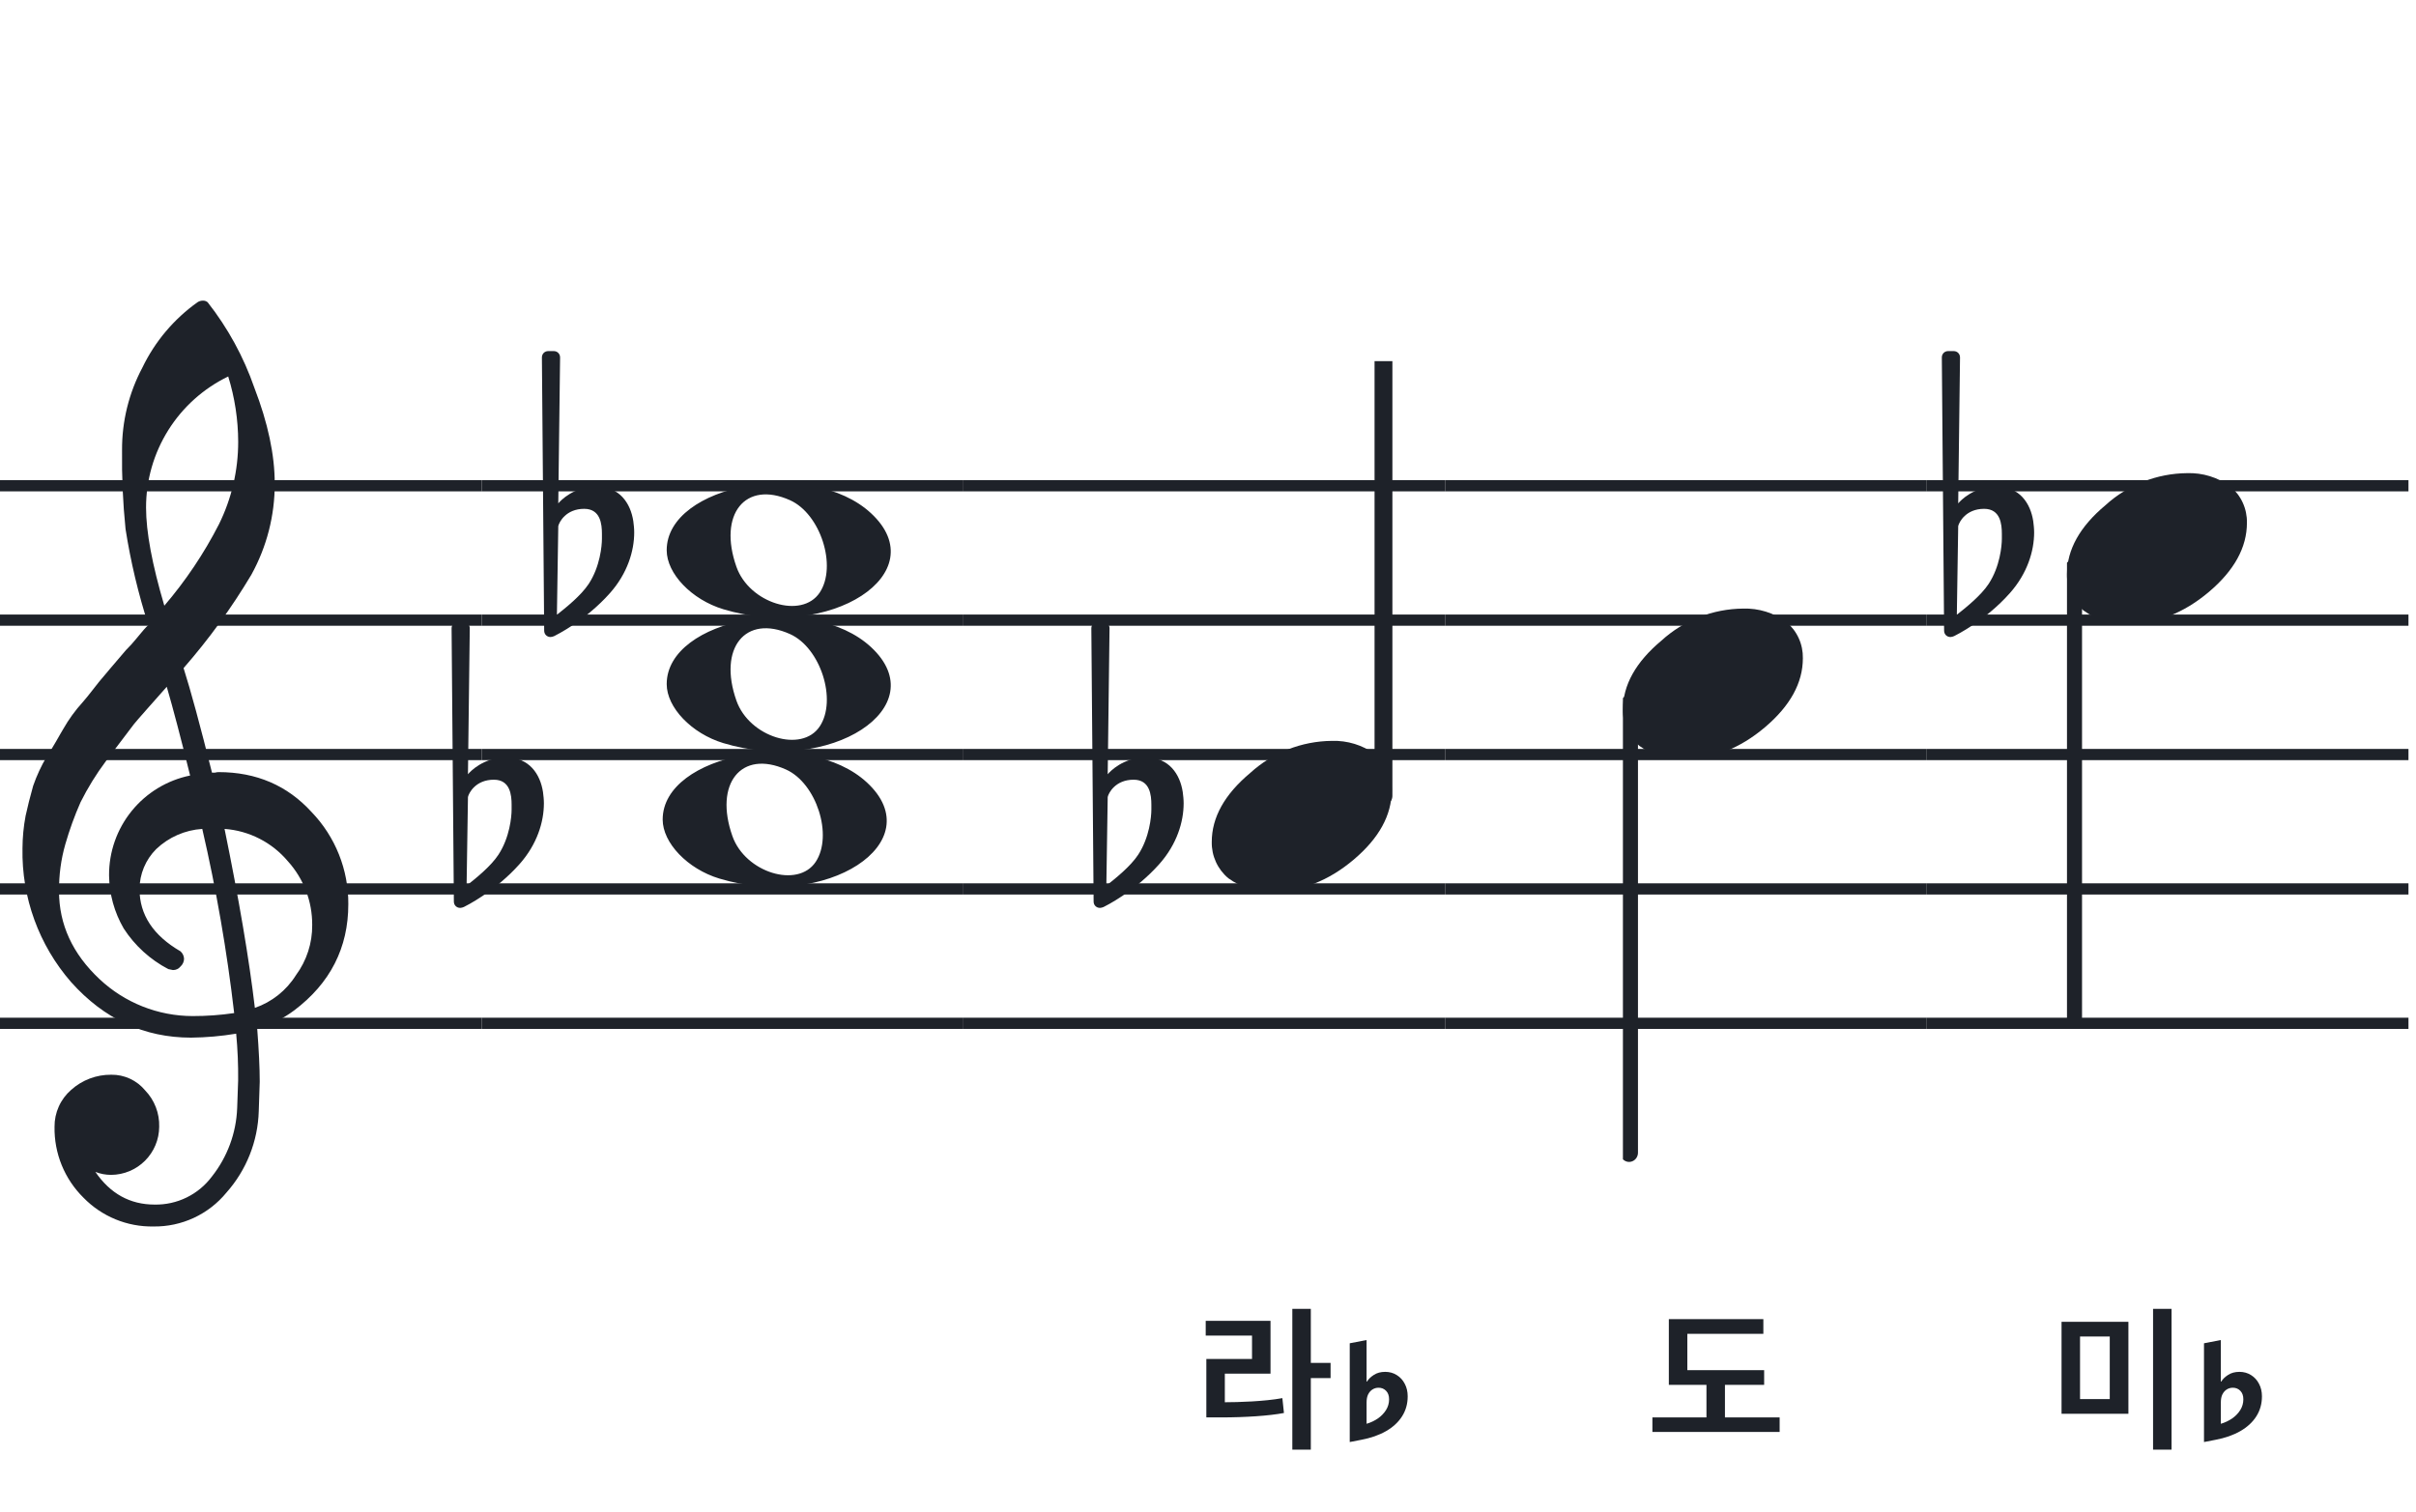
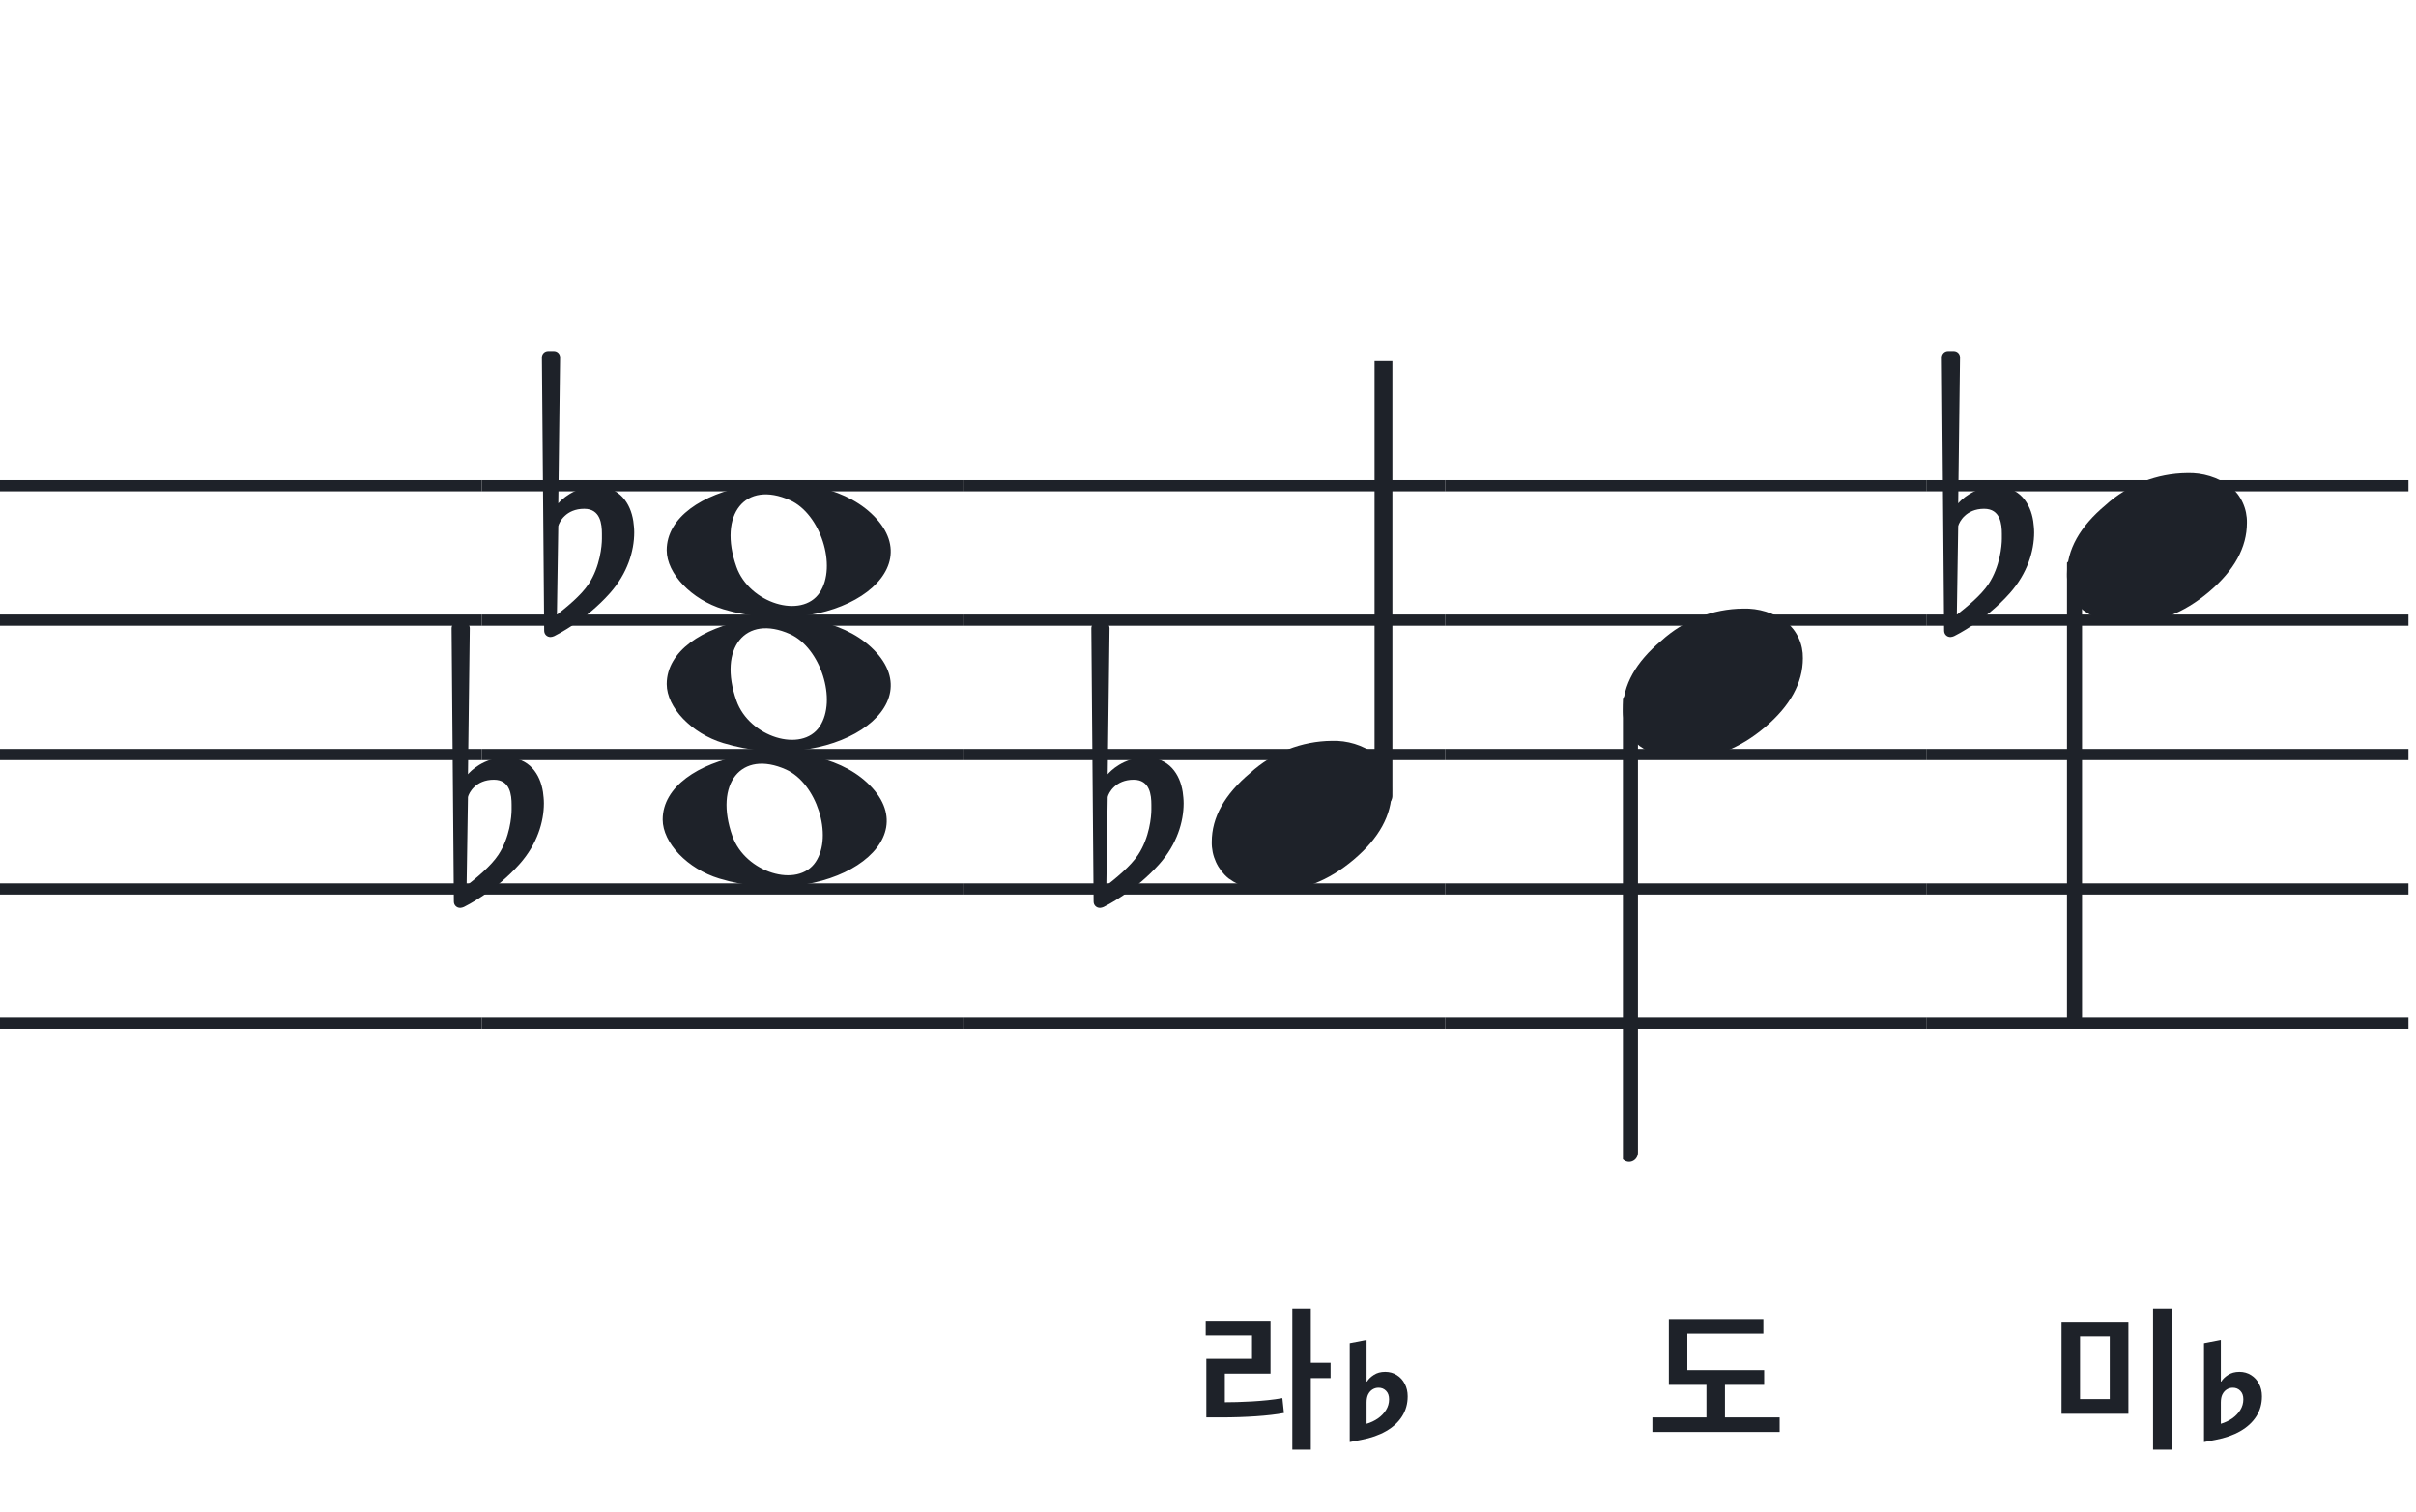
<svg xmlns="http://www.w3.org/2000/svg" width="321" height="201" viewBox="0 0 321 201" fill="none">
  <path fill-rule="evenodd" clip-rule="evenodd" d="M192 63.813H128V65.302H192V63.813ZM192 81.674H128V83.162H192V81.674ZM128 99.534H192V101.023H128V99.534ZM192 117.395H128V118.883H192V117.395ZM128 135.255H192V136.744H128V135.255Z" fill="#1E2229" />
  <path fill-rule="evenodd" clip-rule="evenodd" d="M256 63.813H192V65.302H256V63.813ZM256 81.674H192V83.162H256V81.674ZM192 99.534H256V101.023H192V99.534ZM256 117.395H192V118.883H256V117.395ZM192 135.255H256V136.744H192V135.255Z" fill="#1E2229" />
  <path fill-rule="evenodd" clip-rule="evenodd" d="M320 63.813H256V65.302H320V63.813ZM320 81.674H256V83.162H320V81.674ZM256 99.534H320V101.023H256V99.534ZM320 117.395H256V118.883H320V117.395ZM256 135.255H320V136.744H256V135.255Z" fill="#1E2229" />
  <path fill-rule="evenodd" clip-rule="evenodd" d="M128 63.813H64V65.302H128V63.813ZM128 81.674H64V83.162H128V81.674ZM64 99.534H128V101.023H64V99.534ZM128 117.395H64V118.883H128V117.395ZM64 135.255H128V136.744H64V135.255Z" fill="#1E2229" />
  <path fill-rule="evenodd" clip-rule="evenodd" d="M64 63.813H0V65.302H64V63.813ZM64 81.674H0V83.162H64V81.674ZM0 99.534H64V101.023H0V99.534ZM64 117.395H0V118.883H64V117.395ZM0 135.255H64V136.744H0V135.255Z" fill="#1E2229" />
  <g clip-path="url(#clip0_1363_39213)">
    <path d="M28.165 102.683H28.568C28.72 102.641 28.877 102.618 29.034 102.614C34.054 102.614 38.175 104.383 41.399 107.922C44.563 111.21 46.315 115.606 46.278 120.169C46.278 125.962 43.88 130.668 39.084 134.284C37.607 135.384 35.944 136.206 34.174 136.712C34.397 139.608 34.509 141.959 34.509 143.763C34.509 144.123 34.465 145.425 34.379 147.668C34.264 151.674 32.741 155.512 30.077 158.506C28.904 159.934 27.424 161.079 25.748 161.857C24.071 162.635 22.241 163.026 20.393 163C18.661 163.031 16.941 162.707 15.34 162.047C13.738 161.387 12.289 160.406 11.082 159.164C9.839 157.936 8.859 156.469 8.199 154.852C7.54 153.234 7.216 151.5 7.246 149.753C7.237 148.822 7.43 147.9 7.813 147.051C8.195 146.202 8.758 145.447 9.462 144.837C10.922 143.528 12.82 142.813 14.782 142.832C15.641 142.82 16.492 143.001 17.272 143.362C18.052 143.723 18.741 144.255 19.288 144.918C19.905 145.559 20.388 146.317 20.707 147.148C21.027 147.978 21.178 148.864 21.151 149.753C21.141 151.444 20.465 153.063 19.269 154.259C18.073 155.455 16.454 156.131 14.763 156.141C14.047 156.142 13.337 156.008 12.671 155.744C14.653 158.64 17.277 160.089 20.542 160.089C22.015 160.117 23.474 159.794 24.797 159.146C26.121 158.499 27.271 157.545 28.152 156.364C30.208 153.768 31.384 150.585 31.511 147.277C31.598 145.125 31.641 143.894 31.641 143.583C31.662 141.511 31.575 139.439 31.38 137.376C29.4 137.706 27.398 137.882 25.39 137.903C19.158 137.903 13.842 135.441 9.443 130.517C5.164 125.602 2.863 119.273 2.988 112.757C2.994 111.299 3.133 109.845 3.404 108.412C3.668 107.199 4.001 105.877 4.403 104.445C4.874 103.086 5.482 101.778 6.215 100.541C6.582 100.007 6.985 99.337 7.457 98.523C7.929 97.71 8.214 97.183 8.388 96.91C9.127 95.607 10.01 94.391 11.02 93.284C11.374 92.875 11.74 92.428 12.125 91.931C12.51 91.435 12.826 91.037 13.1 90.69C13.373 90.342 13.578 90.131 13.72 89.951C13.863 89.771 14.862 88.585 16.749 86.382C17.213 85.927 17.65 85.446 18.059 84.942C18.481 84.42 18.829 84.017 19.096 83.7C19.363 83.384 19.568 83.197 19.717 83.079C18.372 78.909 17.357 74.64 16.681 70.311C16.326 66.824 16.171 63.319 16.216 59.814C16.196 55.995 17.123 52.23 18.916 48.858C20.585 45.39 23.105 42.4 26.241 40.168C26.44 40.036 26.672 39.963 26.911 39.956C27.155 39.936 27.398 40.011 27.588 40.168C30.277 43.588 32.377 47.434 33.801 51.546C35.601 56.214 36.502 60.453 36.502 64.265C36.515 68.5 35.447 72.669 33.398 76.376C30.776 80.777 27.762 84.932 24.391 88.79C25.326 91.724 26.584 96.355 28.165 102.683ZM33.863 133.949C36.124 133.166 38.05 131.632 39.32 129.604C40.746 127.674 41.505 125.331 41.48 122.931C41.499 119.805 40.348 116.784 38.252 114.464C37.207 113.222 35.924 112.201 34.478 111.462C33.033 110.723 31.454 110.281 29.835 110.162C31.767 119.61 33.11 127.539 33.863 133.949ZM7.842 118.431C7.842 122.863 9.636 126.761 13.224 130.126C16.573 133.273 20.993 135.028 25.589 135.036C27.438 135.039 29.284 134.907 31.113 134.638C30.158 126.407 28.742 118.236 26.874 110.162C24.582 110.312 22.416 111.261 20.753 112.844C19.343 114.254 18.547 116.164 18.537 118.158C18.537 121.568 20.352 124.326 23.981 126.432C24.125 126.558 24.241 126.713 24.322 126.886C24.403 127.059 24.448 127.247 24.453 127.438C24.447 127.629 24.401 127.818 24.32 127.992C24.239 128.166 24.124 128.321 23.981 128.45C23.862 128.601 23.709 128.722 23.534 128.804C23.36 128.886 23.168 128.926 22.976 128.921C22.767 128.889 22.559 128.845 22.355 128.791C19.955 127.535 17.919 125.682 16.445 123.409C15.193 121.263 14.519 118.829 14.49 116.345C14.47 113.227 15.533 110.199 17.497 107.777C19.461 105.356 22.205 103.691 25.26 103.067C24.018 98.043 22.984 94.112 22.156 91.273C21.442 92.086 20.573 93.061 19.561 94.203C18.55 95.345 17.96 96.028 17.786 96.252C16.172 98.362 14.931 100.001 14.062 101.168C12.783 102.879 11.659 104.701 10.703 106.612C9.904 108.426 9.228 110.293 8.68 112.198C8.101 114.22 7.821 116.316 7.848 118.418L7.842 118.431ZM30.313 50.037C27.04 51.622 24.28 54.097 22.351 57.18C20.422 60.262 19.401 63.825 19.406 67.462C19.406 70.685 20.215 75.031 21.833 80.497C24.667 77.187 27.103 73.556 29.09 69.678C30.775 66.267 31.65 62.513 31.647 58.709C31.639 55.764 31.191 52.838 30.319 50.025L30.313 50.037Z" fill="#1E2229" />
  </g>
  <path d="M96.096 98.756C91.895 97.484 88.581 94.028 88.581 90.919C88.581 82.119 107.792 78.637 115.726 85.999C124.305 93.959 110.304 103.059 96.096 98.756H96.096ZM108.91 96.546C111.247 93.036 109.013 86.083 104.964 84.268C99.019 81.603 95.375 86.145 97.851 93.133C99.564 97.967 106.532 100.117 108.91 96.546Z" fill="#1E2229" />
  <path d="M96.095 80.965C91.894 79.693 88.58 76.237 88.58 73.128C88.58 64.328 107.791 60.846 115.725 68.207C124.304 76.168 110.303 85.268 96.095 80.965H96.095ZM108.909 78.755C111.246 75.245 109.012 68.292 104.963 66.477C99.018 63.812 95.374 68.354 97.85 75.342C99.563 80.175 106.531 82.326 108.909 78.755Z" fill="#1E2229" />
  <path d="M95.561 116.756C91.361 115.484 88.046 112.027 88.046 108.919C88.046 100.119 107.257 96.637 115.191 103.998C123.77 111.959 109.769 121.058 95.561 116.756H95.561ZM108.375 114.545C110.712 111.036 108.478 104.083 104.429 102.268C98.484 99.603 94.84 104.145 97.316 111.133C99.029 115.966 105.997 118.116 108.375 114.545Z" fill="#1E2229" />
  <path d="M72.143 105.255C71.781 102.899 70.331 100.663 67.25 100.663C64.229 100.663 62.477 102.536 62.175 102.899L62.416 83.506C62.416 83.023 62.054 82.66 61.571 82.66H60.846C60.362 82.66 60 83.023 60 83.506L60.302 119.814C60.302 120.298 60.664 120.66 61.148 120.66C61.269 120.66 61.51 120.6 61.631 120.539C61.873 120.419 65.8 118.485 69.062 114.8C71.358 112.202 72.264 109.242 72.264 106.765C72.264 106.221 72.204 105.738 72.143 105.255ZM67.975 107.611C67.975 108.517 67.733 111.296 66.223 113.592C65.195 115.163 63.142 116.794 61.994 117.7L62.175 105.919C62.296 105.376 63.202 103.624 65.618 103.624C67.793 103.624 67.975 105.678 67.975 106.946V107.611Z" fill="#1E2229" />
  <path d="M84.143 69.255C83.781 66.899 82.331 64.663 79.25 64.663C76.229 64.663 74.477 66.536 74.175 66.899L74.416 47.506C74.416 47.023 74.054 46.66 73.571 46.66H72.846C72.362 46.66 72 47.023 72 47.506L72.302 83.814C72.302 84.298 72.665 84.66 73.148 84.66C73.269 84.66 73.51 84.6 73.631 84.539C73.873 84.418 77.8 82.485 81.062 78.8C83.358 76.202 84.264 73.242 84.264 70.765C84.264 70.221 84.204 69.738 84.143 69.255ZM79.975 71.611C79.975 72.517 79.733 75.296 78.223 77.592C77.195 79.162 75.141 80.794 73.994 81.7L74.175 69.919C74.296 69.376 75.202 67.624 77.618 67.624C79.793 67.624 79.975 69.678 79.975 70.946V71.611Z" fill="#1E2229" />
  <g clip-path="url(#clip1_1363_39213)">
    <path fill-rule="evenodd" clip-rule="evenodd" d="M275.855 74.495C276.085 74.586 276.284 74.751 276.422 74.967C276.561 75.183 276.632 75.44 276.628 75.701V135.149C276.635 135.377 276.581 135.602 276.473 135.799C276.366 135.997 276.208 136.158 276.019 136.265C275.837 136.37 275.633 136.423 275.426 136.419C275.219 136.415 275.017 136.353 274.84 136.241C274.662 136.128 274.515 135.968 274.412 135.777C274.31 135.585 274.257 135.369 274.257 135.149V75.667C274.26 75.465 274.309 75.266 274.398 75.088C274.488 74.91 274.616 74.757 274.773 74.643C274.929 74.528 275.109 74.455 275.297 74.429C275.485 74.403 275.677 74.426 275.855 74.495Z" fill="#1E2229" />
    <path d="M290.591 62.882C292.649 62.816 294.671 63.438 296.335 64.65C297.04 65.239 297.604 65.978 297.985 66.814C298.366 67.649 298.554 68.56 298.536 69.478C298.536 72.749 296.859 75.805 293.506 78.648C290.152 81.491 286.508 82.91 282.573 82.906C280.515 82.973 278.493 82.35 276.829 81.137C276.123 80.549 275.559 79.81 275.178 78.974C274.797 78.138 274.609 77.228 274.628 76.31C274.628 73.048 276.333 69.991 279.744 67.139C282.712 64.434 286.574 62.918 290.591 62.882Z" fill="#1E2229" />
  </g>
  <g clip-path="url(#clip2_1363_39213)">
    <path fill-rule="evenodd" clip-rule="evenodd" d="M184.227 45.077C184.458 45.168 184.656 45.333 184.794 45.549C184.933 45.765 185.005 46.022 185 46.283V105.731C185.007 105.959 184.953 106.184 184.845 106.381C184.738 106.579 184.58 106.74 184.391 106.847C184.209 106.952 184.005 107.005 183.798 107.001C183.592 106.997 183.389 106.935 183.212 106.823C183.034 106.71 182.887 106.55 182.785 106.359C182.682 106.167 182.629 105.951 182.629 105.731V46.249C182.632 46.047 182.681 45.848 182.77 45.67C182.86 45.492 182.988 45.339 183.145 45.225C183.301 45.11 183.481 45.037 183.669 45.011C183.857 44.986 184.049 45.008 184.227 45.077Z" fill="#1E2229" />
    <path d="M176.963 98.463C179.021 98.397 181.043 99.019 182.707 100.231C183.412 100.82 183.976 101.559 184.357 102.395C184.738 103.23 184.926 104.141 184.908 105.059C184.908 108.33 183.231 111.386 179.878 114.229C176.524 117.072 172.88 118.491 168.945 118.487C166.887 118.554 164.865 117.931 163.201 116.718C162.496 116.13 161.931 115.391 161.551 114.555C161.17 113.72 160.981 112.809 161 111.891C161 108.629 162.705 105.572 166.116 102.72C169.084 100.015 172.946 98.499 176.963 98.463Z" fill="#1E2229" />
  </g>
  <g clip-path="url(#clip3_1363_39213)">
    <path fill-rule="evenodd" clip-rule="evenodd" d="M216.855 92.495C217.085 92.586 217.284 92.751 217.422 92.967C217.561 93.183 217.632 93.44 217.628 93.701V153.149C217.635 153.377 217.581 153.602 217.473 153.799C217.366 153.997 217.208 154.158 217.019 154.265C216.837 154.37 216.633 154.423 216.426 154.419C216.219 154.415 216.017 154.353 215.84 154.241C215.662 154.128 215.515 153.968 215.412 153.777C215.31 153.585 215.257 153.369 215.257 153.149V93.667C215.26 93.465 215.309 93.266 215.398 93.088C215.488 92.91 215.616 92.757 215.773 92.643C215.929 92.528 216.109 92.455 216.297 92.429C216.485 92.403 216.677 92.426 216.855 92.495Z" fill="#1E2229" />
    <path d="M231.591 80.882C233.649 80.816 235.671 81.438 237.335 82.65C238.04 83.239 238.604 83.978 238.985 84.814C239.366 85.649 239.554 86.56 239.536 87.478C239.536 90.749 237.859 93.805 234.506 96.648C231.152 99.491 227.508 100.91 223.573 100.906C221.515 100.973 219.493 100.35 217.829 99.137C217.123 98.549 216.559 97.81 216.178 96.974C215.797 96.138 215.609 95.228 215.628 94.31C215.628 91.048 217.333 87.991 220.744 85.139C223.712 82.434 227.574 80.918 231.591 80.882Z" fill="#1E2229" />
  </g>
  <path d="M157.143 105.255C156.781 102.899 155.331 100.663 152.25 100.663C149.229 100.663 147.477 102.536 147.175 102.899L147.417 83.506C147.417 83.023 147.054 82.66 146.571 82.66H145.846C145.362 82.66 145 83.023 145 83.506L145.302 119.814C145.302 120.298 145.665 120.66 146.148 120.66C146.269 120.66 146.51 120.6 146.631 120.539C146.873 120.419 150.8 118.485 154.062 114.8C156.358 112.202 157.264 109.242 157.264 106.765C157.264 106.221 157.203 105.738 157.143 105.255ZM152.975 107.611C152.975 108.517 152.733 111.296 151.223 113.592C150.196 115.163 148.141 116.794 146.994 117.7L147.175 105.919C147.296 105.376 148.202 103.624 150.618 103.624C152.793 103.624 152.975 105.678 152.975 106.946V107.611Z" fill="#1E2229" />
  <path d="M270.143 69.255C269.781 66.899 268.331 64.663 265.25 64.663C262.229 64.663 260.477 66.536 260.175 66.899L260.417 47.506C260.417 47.023 260.054 46.66 259.571 46.66H258.846C258.362 46.66 258 47.023 258 47.506L258.302 83.814C258.302 84.298 258.665 84.66 259.148 84.66C259.269 84.66 259.51 84.6 259.631 84.539C259.873 84.418 263.8 82.485 267.062 78.8C269.358 76.202 270.264 73.242 270.264 70.765C270.264 70.221 270.203 69.738 270.143 69.255ZM265.975 71.611C265.975 72.517 265.733 75.296 264.223 77.592C263.196 79.162 261.141 80.794 259.994 81.7L260.175 69.919C260.296 69.376 261.202 67.624 263.618 67.624C265.793 67.624 265.975 69.678 265.975 70.946V71.611Z" fill="#1E2229" />
  <path d="M288.522 192.659H286.065V173.948H288.522V192.659ZM280.311 185.939V177.623H276.363V185.939H280.311ZM282.789 175.67V187.892H273.906V175.67H282.789Z" fill="#1E2229" />
  <path d="M292.832 191.648V178.523L295.07 178.09V183.609H295.129C295.316 183.289 295.617 182.996 296.031 182.73C296.445 182.457 296.949 182.32 297.543 182.32C298.121 182.32 298.637 182.465 299.09 182.754C299.543 183.035 299.895 183.422 300.145 183.914C300.402 184.398 300.531 184.945 300.531 185.555V185.578C300.531 186.57 300.281 187.457 299.781 188.238C299.289 189.012 298.582 189.664 297.66 190.195C296.738 190.727 295.633 191.113 294.344 191.355L292.832 191.648ZM295.07 189.223C295.625 189.059 296.129 188.82 296.582 188.508C297.035 188.188 297.395 187.812 297.66 187.383C297.926 186.953 298.059 186.484 298.059 185.977V185.953C298.059 185.484 297.926 185.113 297.66 184.84C297.395 184.566 297.062 184.43 296.664 184.43C296.375 184.43 296.109 184.504 295.867 184.652C295.625 184.801 295.43 185.02 295.281 185.309C295.141 185.59 295.07 185.949 295.07 186.387V189.223Z" fill="#1E2229" />
  <path d="M234.392 184.049H229.184V188.375H236.45V190.307H219.545V188.375H226.727V184.049H221.729V175.313H234.287V177.266H224.186V182.096H234.392V184.049Z" fill="#1E2229" />
  <path d="M170.591 187.787C168.617 188.165 165.425 188.375 162.254 188.375H160.28V180.605H166.349V177.497H160.196V175.544H168.806V182.558H162.737V186.359C164.522 186.359 167.966 186.254 170.381 185.813L170.591 187.787ZM174.161 173.948V181.13H176.786V183.146H174.161V192.659H171.704V173.948H174.161Z" fill="#1E2229" />
  <path d="M179.332 191.648V178.523L181.57 178.09V183.609H181.629C181.816 183.289 182.117 182.996 182.531 182.73C182.945 182.457 183.449 182.32 184.043 182.32C184.621 182.32 185.137 182.465 185.59 182.754C186.043 183.035 186.395 183.422 186.645 183.914C186.902 184.398 187.031 184.945 187.031 185.555V185.578C187.031 186.57 186.781 187.457 186.281 188.238C185.789 189.012 185.082 189.664 184.16 190.195C183.238 190.727 182.133 191.113 180.844 191.355L179.332 191.648ZM181.57 189.223C182.125 189.059 182.629 188.82 183.082 188.508C183.535 188.188 183.895 187.812 184.16 187.383C184.426 186.953 184.559 186.484 184.559 185.977V185.953C184.559 185.484 184.426 185.113 184.16 184.84C183.895 184.566 183.562 184.43 183.164 184.43C182.875 184.43 182.609 184.504 182.367 184.652C182.125 184.801 181.93 185.02 181.781 185.309C181.641 185.59 181.57 185.949 181.57 186.387V189.223Z" fill="#1E2229" />
  <defs>
    <clipPath id="clip0_1363_39213">
-       <rect width="43.247" height="123" fill="white" transform="translate(3 40)" />
-     </clipPath>
+       </clipPath>
    <clipPath id="clip1_1363_39213">
      <rect width="24" height="125.46" fill="white" transform="translate(274.628 12.419)" />
    </clipPath>
    <clipPath id="clip2_1363_39213">
      <rect width="24" height="70.461" fill="white" transform="translate(161 48)" />
    </clipPath>
    <clipPath id="clip3_1363_39213">
      <rect width="24" height="125.46" fill="white" transform="translate(215.628 30.419)" />
    </clipPath>
  </defs>
</svg>